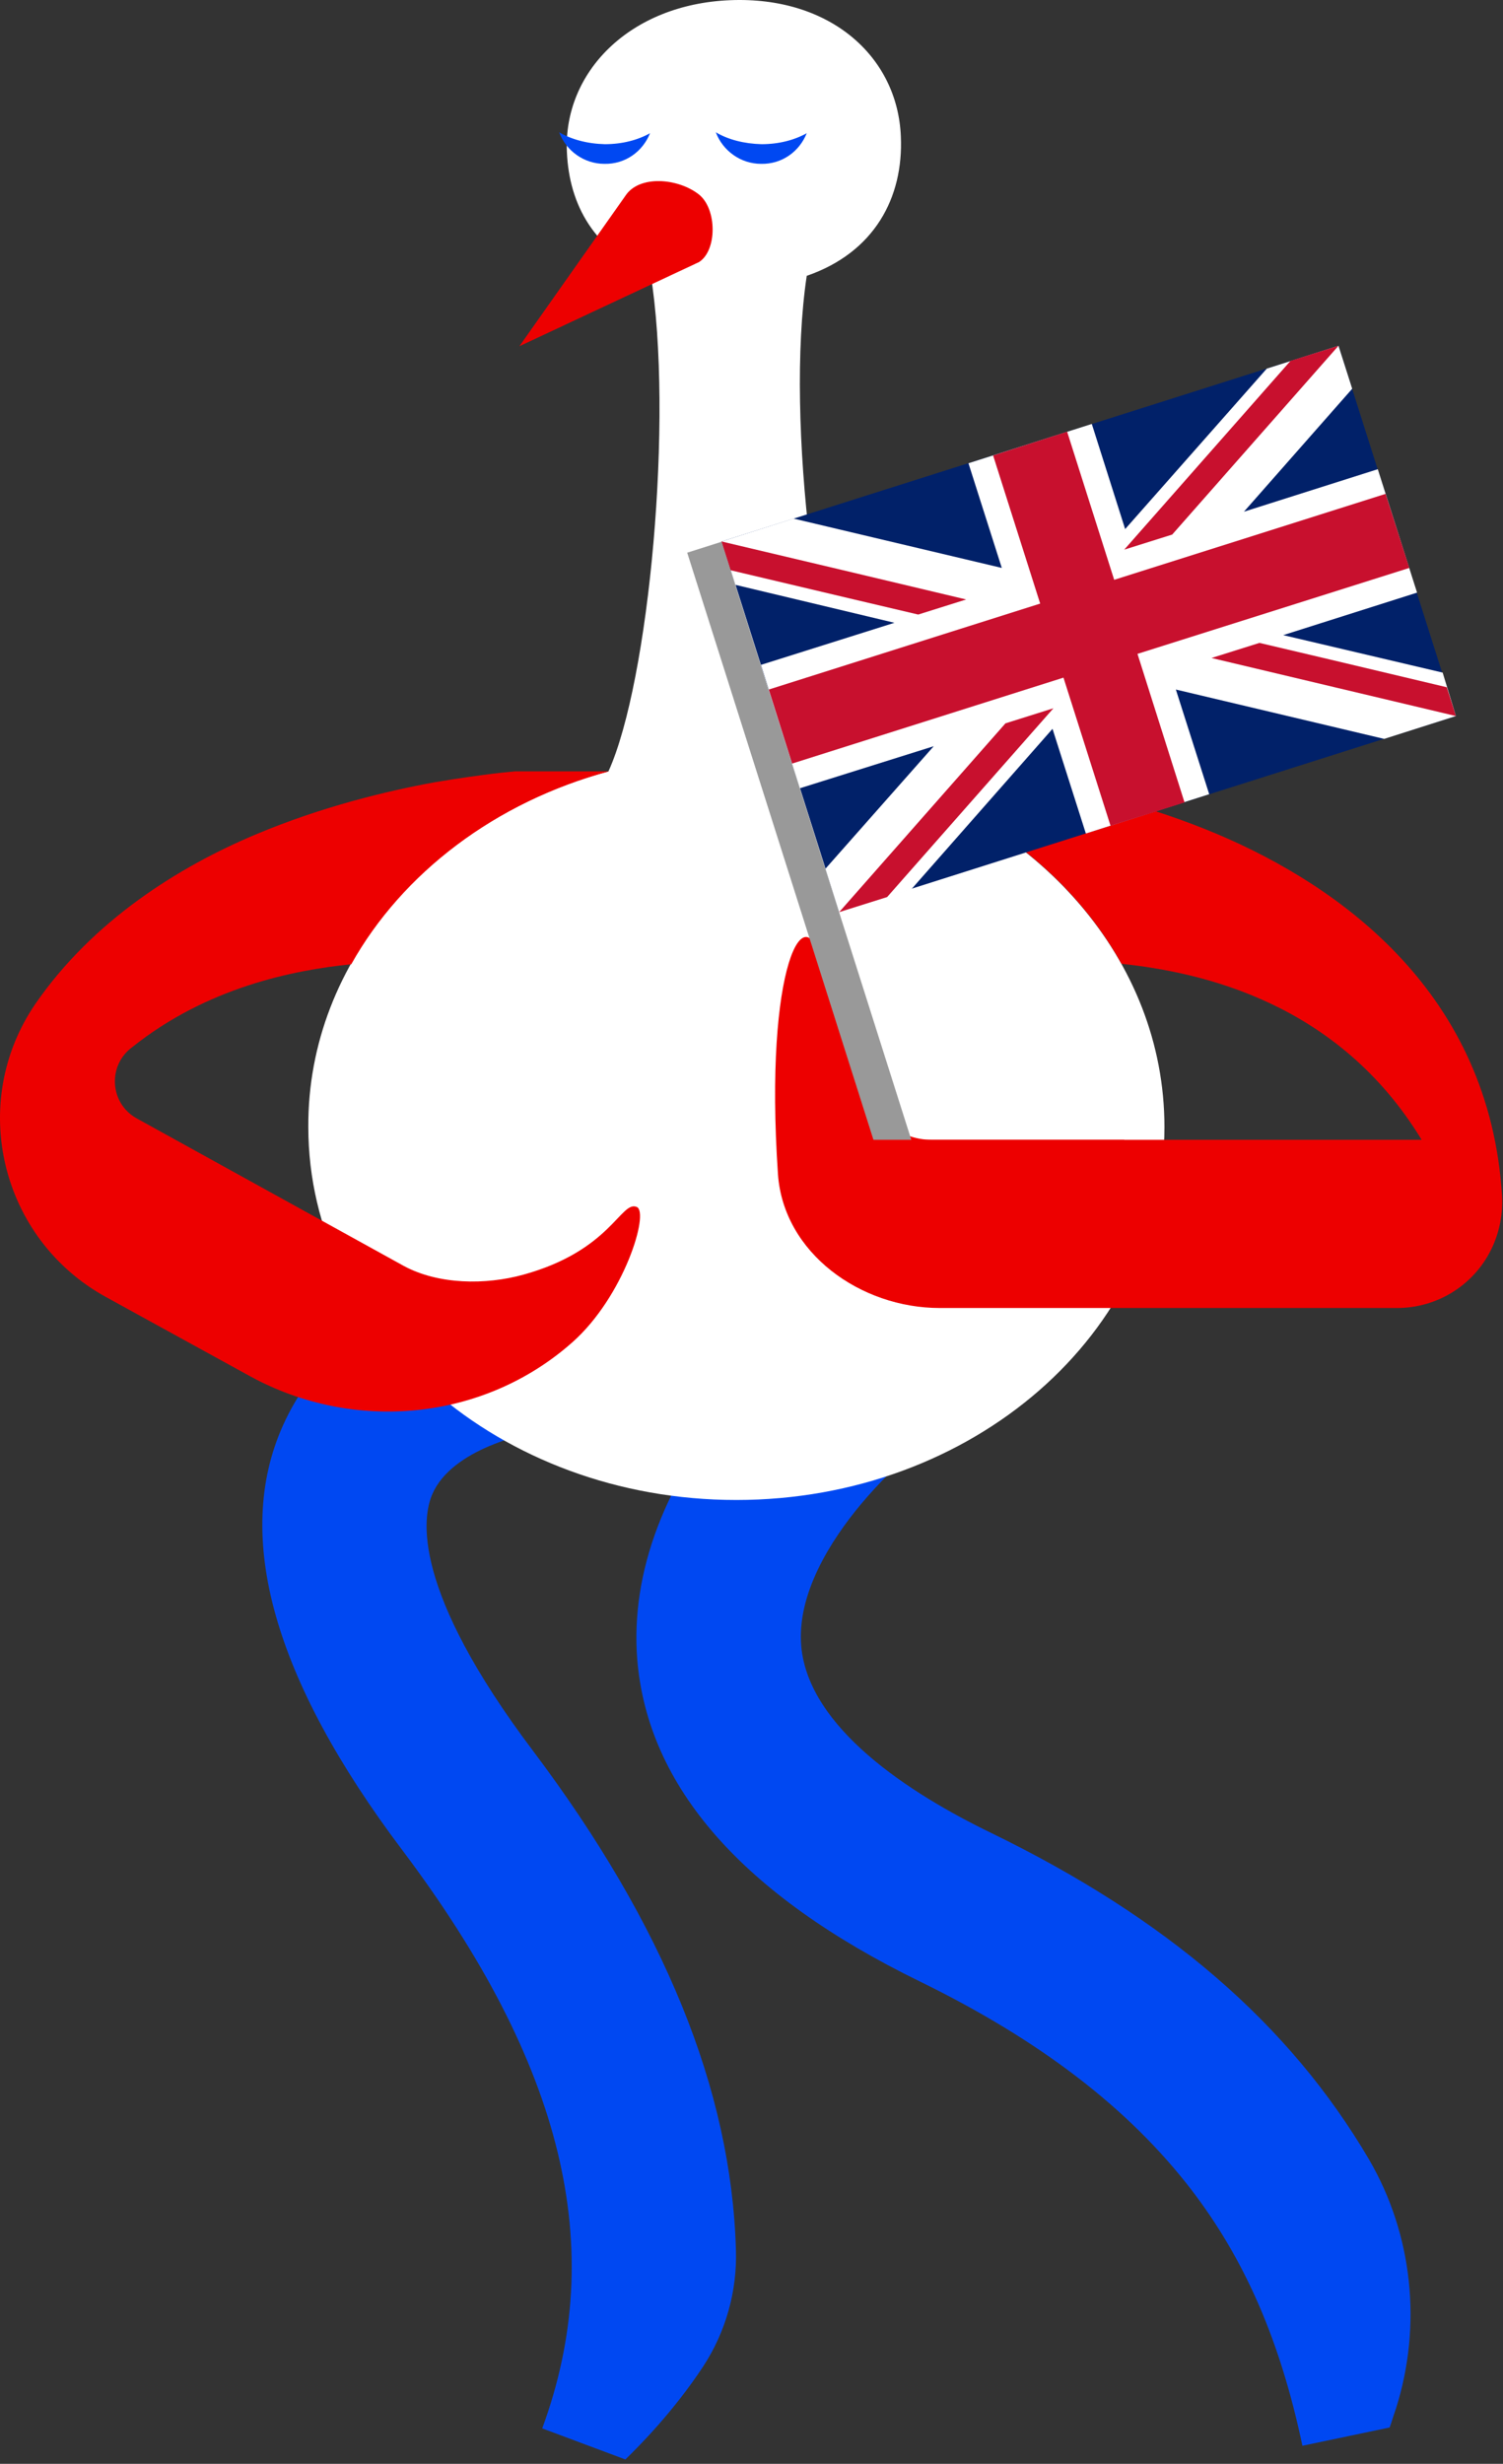
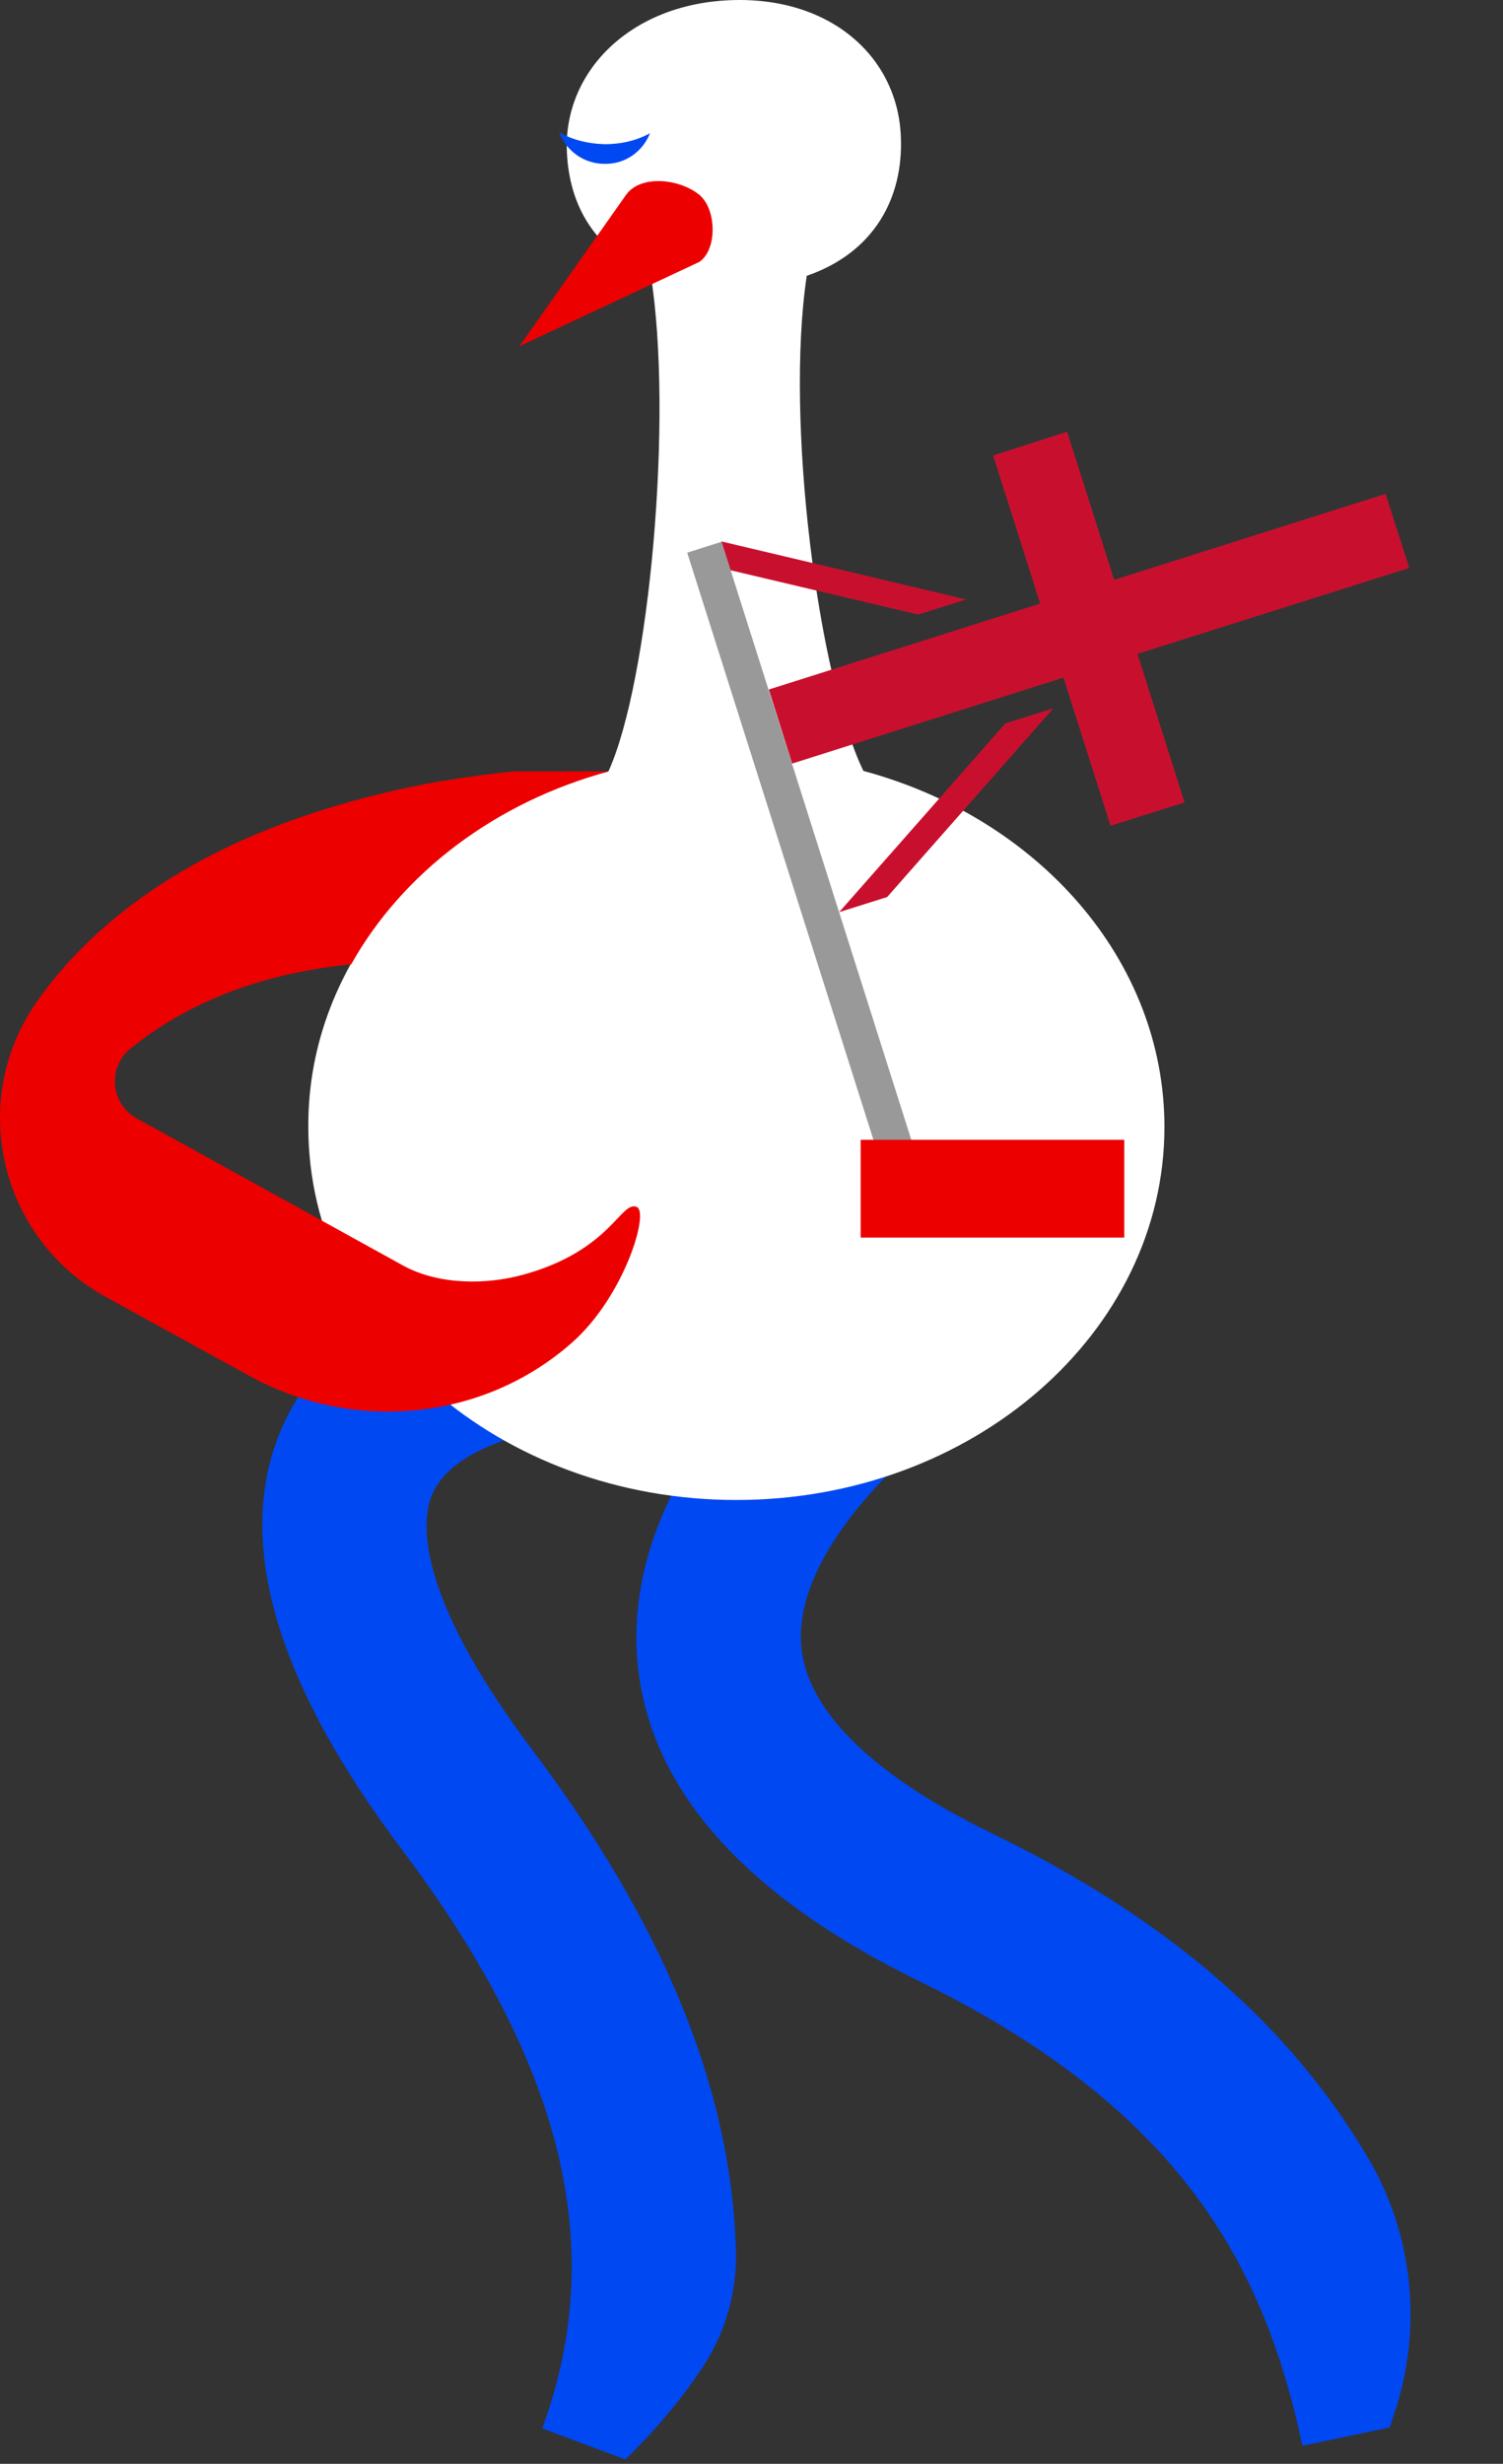
<svg xmlns="http://www.w3.org/2000/svg" width="329" height="539" viewBox="0 0 329 539" fill="none">
  <rect x="0" y="0" width="329" height="539" fill="#333333" stroke="none" />
  <path d="M305.591 526.844C311.291 508.744 309.291 488.944 299.691 472.444C282.191 442.644 255.291 419.644 217.091 401.044C198.891 392.244 176.991 377.944 175.391 360.144C174.391 348.644 181.891 336.944 188.391 329.144C196.591 319.344 205.391 312.944 205.391 312.944L194.891 298.344L184.491 283.644C183.291 284.544 172.291 292.544 161.391 305.344C145.491 324.144 137.991 344.044 139.491 363.044C141.791 390.944 162.591 414.544 201.291 433.444C227.691 446.344 247.091 461.244 260.791 479.044C272.591 494.444 280.291 512.244 285.091 535.044L304.191 531.044C304.591 529.944 304.991 528.544 305.591 526.844Z" fill="#0048F2" />
  <path d="M136.89 538.043C140.09 534.943 147.49 527.443 153.89 517.743C158.89 510.143 161.39 501.143 161.09 492.143C160.09 457.143 145.29 421.043 116.69 383.043C89.99 347.643 92.39 331.843 94.69 326.743C98.99 317.043 114.99 313.343 120.29 312.843H120.19L117.09 276.943C112.89 277.343 75.49 281.343 61.891 311.943C51.09 336.143 59.89 367.343 87.99 404.643C123.39 451.643 133.19 491.843 118.69 531.243L136.89 538.043Z" fill="#0048F2" />
  <path d="M133.19 168.743C142.09 149.143 147.49 91.243 142.39 59.743C130.19 54.843 124.59 44.943 124.09 33.243C123.29 15.843 137.79 0.943 159.79 0.043C181.79 -0.857 196.49 12.443 197.19 29.843C197.79 43.243 191.39 55.243 176.59 60.343C171.79 92.343 179.19 148.443 188.99 168.643C227.19 178.943 254.89 209.943 254.89 246.543C254.89 291.543 212.89 328.143 161.19 328.143C109.39 328.143 67.49 291.643 67.49 246.543C67.29 210.043 94.99 179.043 133.19 168.743Z" fill="white" />
  <path d="M113.69 75.743L152.99 57.343C156.99 54.843 156.99 45.743 152.99 42.543C148.39 38.943 139.89 38.243 136.89 42.843L113.69 75.743Z" fill="#ED0000" />
-   <path d="M166.69 31.543C170.49 31.543 173.89 30.643 176.59 29.143C174.99 33.143 171.19 35.943 166.59 35.843C162.09 35.843 158.19 32.943 156.69 28.943C159.39 30.543 162.89 31.443 166.69 31.543Z" fill="#0048F2" />
  <path d="M132.39 31.543C136.19 31.543 139.59 30.643 142.29 29.143C140.69 33.143 136.89 35.943 132.29 35.843C127.79 35.843 123.89 32.943 122.39 28.943C125.19 30.543 128.59 31.443 132.39 31.543Z" fill="#0048F2" />
-   <path d="M328.79 261.644C326.09 217.444 293.79 194.044 266.39 182.444C251.89 176.344 237.69 172.944 227.29 171.044C221.99 170.144 217.59 169.544 214.39 169.144C212.79 168.944 211.59 168.844 210.69 168.744C210.19 168.744 209.89 168.644 209.59 168.644C209.49 168.644 209.39 168.644 209.29 168.644H208.19H189.09C213.89 175.344 234.29 190.744 245.49 210.844C263.39 212.744 292.99 219.444 311.19 249.344H203.89C197.79 249.344 192.39 245.544 190.29 239.844C190.29 239.844 182.99 227.044 179.79 211.144C176.49 194.844 167.19 211.144 170.29 256.844C171.49 274.144 188.39 286.144 205.69 286.144H305.79C314.89 286.144 323.09 280.844 326.79 272.544C328.29 269.144 328.99 265.444 328.79 261.644Z" fill="#ED0000" />
  <path d="M139.39 264.043C135.89 262.543 133.79 273.543 114.59 278.843C106.29 281.143 95.99 281.043 88.39 276.943L29.89 244.643C23.99 241.343 23.49 233.043 28.99 229.043C45.29 216.043 64.09 212.243 76.89 210.943C88.09 190.943 108.49 175.443 133.29 168.743H114.19H113.09C112.99 168.743 112.89 168.743 112.79 168.743C112.49 168.743 112.19 168.843 111.69 168.843C110.79 168.943 109.59 169.043 107.99 169.243C104.79 169.643 100.39 170.243 95.09 171.143C84.69 173.043 70.49 176.443 55.99 182.543C39.09 189.643 20.39 201.343 7.79 219.543C-7.11 241.243 0.09 271.043 23.19 283.743L54.69 301.043C77.49 313.543 105.89 310.843 125.29 293.643C136.59 283.643 142.19 265.243 139.39 264.043Z" fill="#ED0000" />
-   <path d="M157.99 118.444L183.69 199.444L318.69 156.644L292.99 75.644L157.99 118.444Z" fill="#012169" />
-   <path d="M302.99 161.644L318.69 156.644L315.79 147.144L280.89 138.944L310.19 129.644L301.59 102.644L272.29 111.944L295.99 85.043L292.99 75.644L277.29 80.644L246.29 115.744L238.99 92.744L211.99 101.344L219.29 124.244L173.69 113.444L157.99 118.444L160.99 127.944L195.79 136.244L166.59 145.444L175.09 172.444L204.39 163.244L180.69 190.044L183.69 199.544L199.49 194.544L230.39 159.444L237.69 182.344L264.69 173.744L257.39 150.844L302.99 161.644Z" fill="white" />
  <path d="M303.29 108.043L243.89 126.843L233.59 94.443L217.39 99.643L227.69 132.043L168.29 150.843L173.39 167.043L232.79 148.243L243.09 180.643L259.29 175.543L248.99 143.043L308.49 124.243L303.29 108.043Z" fill="#C8102E" />
-   <path d="M290.99 144.244L275.69 140.644L265.19 143.944L292.99 150.544L318.69 156.644L316.69 150.344L290.99 144.244ZM292.99 75.644L282.49 78.944L246.09 120.244L256.59 116.944L292.99 75.644Z" fill="#C8102E" />
  <path d="M185.69 130.843L200.99 134.443L211.49 131.143L183.69 124.543L157.89 118.443L159.89 124.743L185.69 130.843ZM183.69 199.543L194.19 196.243L230.59 154.943L220.09 158.243L183.69 199.543Z" fill="#C8102E" />
  <path d="M157.955 118.517L150.426 120.907L195.075 261.585L202.604 259.195L157.955 118.517Z" fill="#999999" />
  <path d="M246.091 249.343H188.391V270.743H246.091V249.343Z" fill="#ED0000" />
</svg>